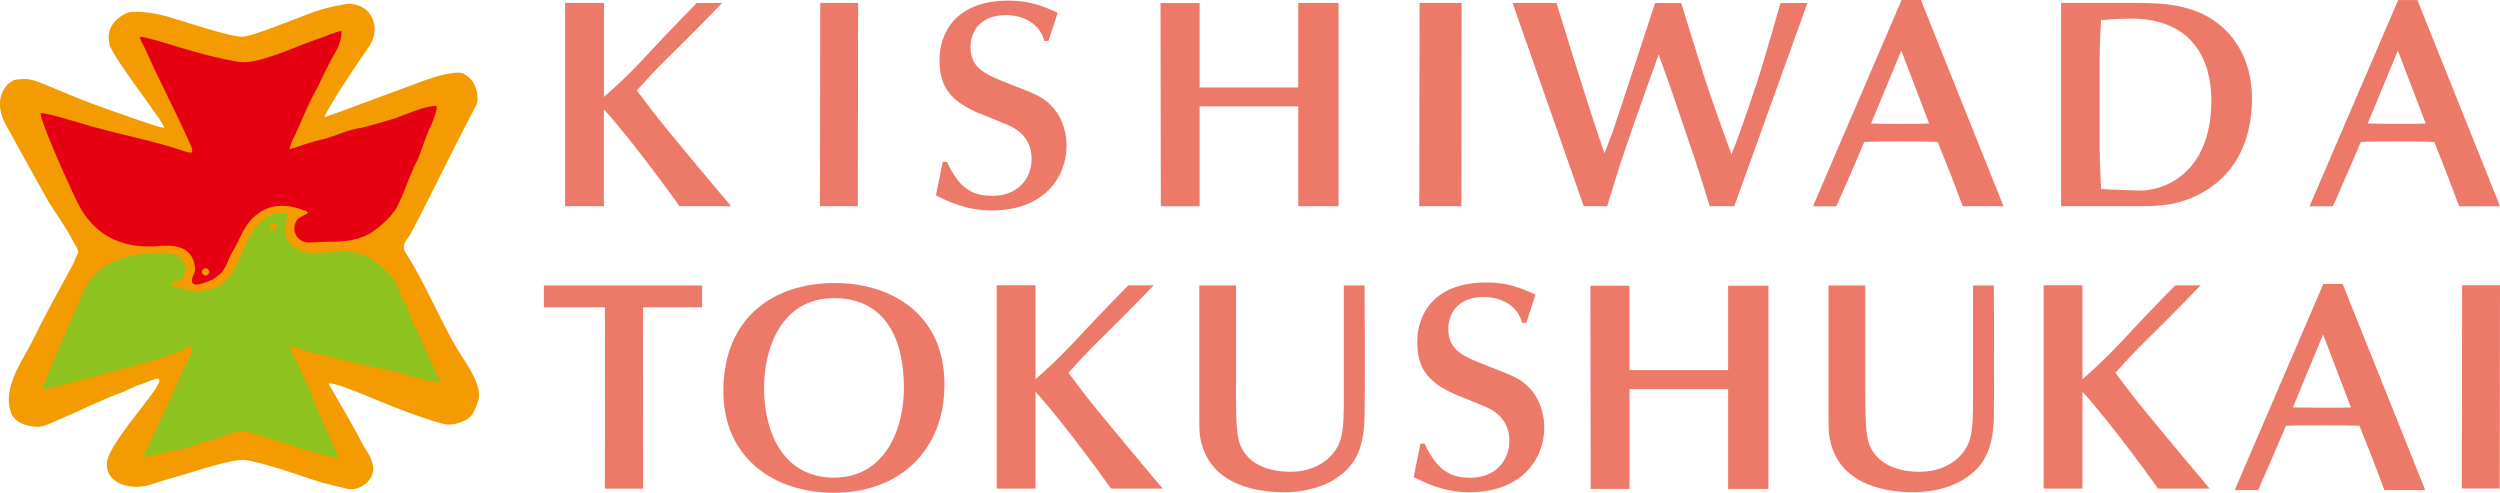
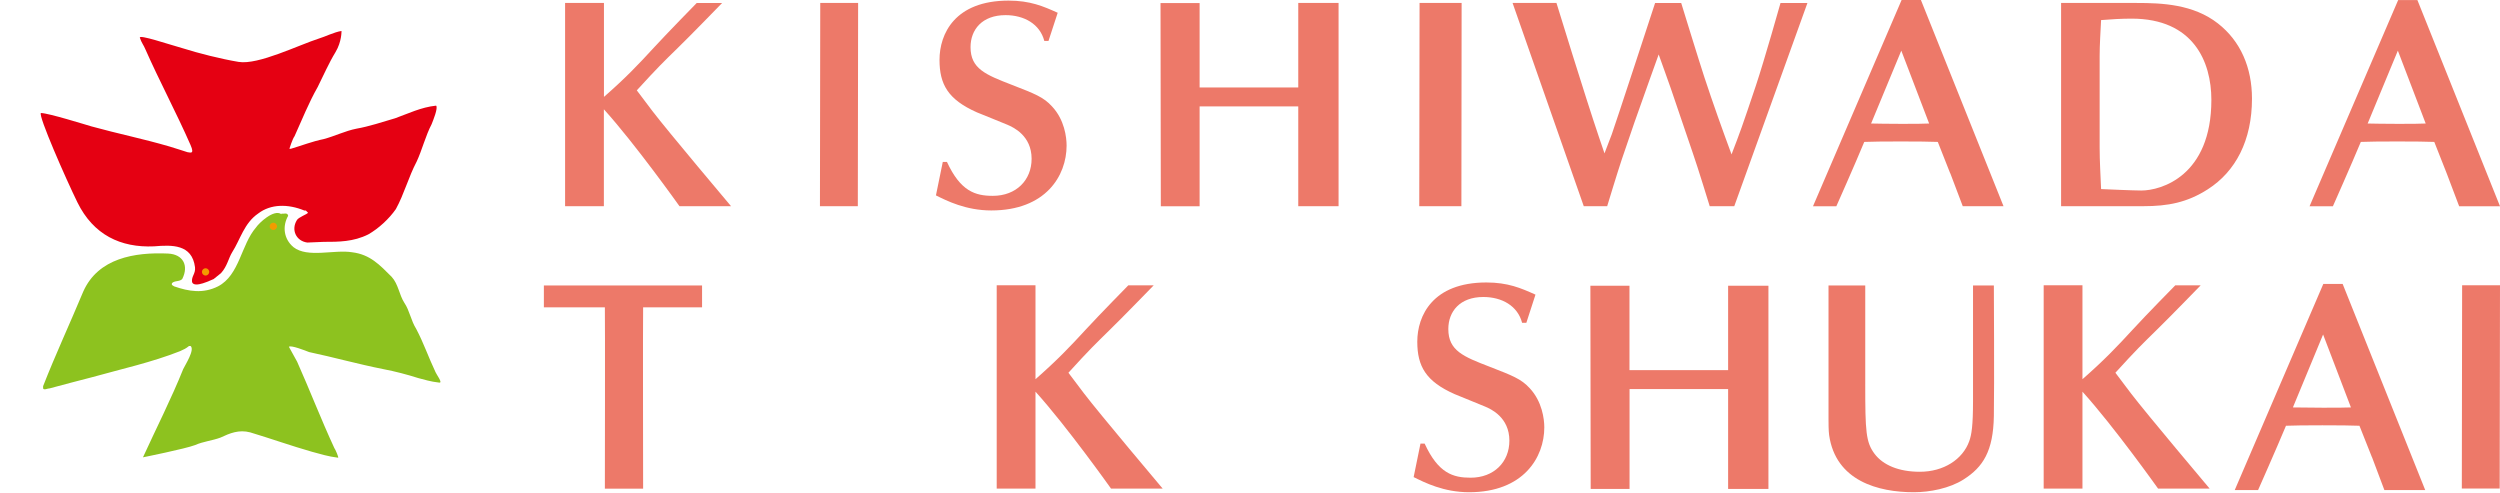
<svg xmlns="http://www.w3.org/2000/svg" id="_レイヤー_2" data-name="レイヤー_2" viewBox="0 0 328.71 64.79">
  <defs>
    <style>
      .cls-1 {
        fill: #ed7969;
      }

      .cls-2 {
        fill: #f39b00;
      }

      .cls-3 {
        fill: #e50012;
      }

      .cls-4 {
        fill: #8dc21f;
      }
    </style>
  </defs>
  <g id="_レイヤー_1-2" data-name="レイヤー_1">
    <g>
      <g>
        <path class="cls-1" d="M74.31.39h5.1v12.35c2.89-2.53,4.44-4.17,6.66-6.58,1.72-1.87,5.54-5.77,5.54-5.77h3.34s-4.16,4.29-5.8,5.88c-1.95,1.91-2.57,2.49-5.42,5.61l2.06,2.73c1.99,2.61,10.33,12.5,10.33,12.5h-6.78s-5.81-8.18-9.94-12.74v12.74h-5.1V.39Z" />
        <path class="cls-1" d="M107.85.39h4.98l-.04,26.72h-4.98l.04-26.72Z" />
        <path class="cls-1" d="M124.5,21.27c1.79,3.89,3.74,4.48,6.04,4.48,3.08,0,5.1-2.07,5.1-4.87,0-3.08-2.45-4.16-3.19-4.48-1.09-.47-2.92-1.17-4.01-1.63-3.78-1.68-4.91-3.66-4.91-6.9,0-3.43,2.03-7.79,9.08-7.79,2.84,0,4.56.74,6.46,1.6l-1.21,3.7h-.55c-.58-2.22-2.65-3.39-5.1-3.39-3.08,0-4.6,1.91-4.6,4.21,0,2.84,1.99,3.62,5.42,4.95,3,1.17,4.17,1.6,5.3,2.85,1.64,1.75,1.91,4.05,1.91,5.14,0,3.98-2.76,8.53-9.9,8.53-3.35,0-5.88-1.28-7.28-1.98l.9-4.4h.54Z" />
        <path class="cls-1" d="M170.7,13.99h-12.97v13.13h-5.1l-.04-26.72h5.14v11.1h12.97V.39h5.3v26.72h-5.3v-13.13Z" />
        <path class="cls-1" d="M186.65.39h5.53l-.03,26.72h-5.54l.04-26.72Z" />
        <path class="cls-1" d="M210.96,20.18l.97-2.54c.39-1.05,5.69-17.25,5.69-17.25h3.43s2.42,7.87,3.04,9.74c1.13,3.43,2.34,6.82,3.58,10.17,1.14-2.96,1.37-3.58,3.2-9.04,1.12-3.35,3.24-10.87,3.24-10.87h3.54l-9.62,26.72h-3.23s-1.6-5.22-2.22-6.98c-.47-1.32-2.46-7.28-2.89-8.49-.43-1.25-1.16-3.23-1.6-4.48l-1.16,3.23c-1.99,5.53-2.18,6.16-3.7,10.6-.54,1.6-1.91,6.12-1.91,6.12h-3.08L198.88.39h5.77s3.74,12.19,5.58,17.61l.74,2.18Z" />
        <path class="cls-1" d="M256.42,22.79l-1.63-4.13c-1.68-.08-8.11-.08-9.67,0-1.24,3-3.67,8.46-3.67,8.46h-3.07L250.03,0h2.54l10.86,27.11h-5.36l-1.64-4.33ZM249.99,6.66l-3.97,9.58c1.36.04,6.43.08,7.63,0l-3.66-9.58Z" />
        <path class="cls-1" d="M290.29,24.89c-2.73,1.75-5.26,2.22-8.46,2.22h-10.83V.39h9.94c3.31,0,7.44.16,10.68,2.69,3,2.34,4.48,5.84,4.48,9.89,0,5.49-2.15,9.58-5.81,11.92ZM276.07,19.44c0,1.79.12,3.62.19,5.42.86.04,4.32.19,5.3.19,2.57,0,9.2-1.9,9.2-11.92,0-5.03-2.37-10.68-10.48-10.68-1.33,0-2.69.08-4.02.19-.07,1.56-.19,3.16-.19,4.71v12.08h0Z" />
        <path class="cls-1" d="M84.56,64.25h-5.03s.04-22.32,0-23.84h-8.02v-2.88h20.8v2.88h-7.75c-.04,1.4,0,23.84,0,23.84Z" />
-         <path class="cls-1" d="M124.18,50.53c0,8.69-5.88,14.26-14.54,14.26-8.1,0-14.53-4.79-14.53-13.32,0-9.89,6.78-14.26,14.65-14.26,7.29,0,14.42,3.97,14.42,13.32ZM109.65,62.8c6.62,0,9.2-6.23,9.2-11.8,0-6.35-2.38-11.8-9.2-11.8s-9.19,6.46-9.19,11.8c0,5.8,2.49,11.8,9.19,11.8Z" />
-         <path class="cls-1" d="M162.51,50.53c0,6.19.08,7.6,1.21,9.12,1.13,1.52,3.23,2.38,5.96,2.38,3.16,0,5.65-1.63,6.5-4.01.32-.85.51-2.06.51-5.26v-15.23h2.73s.08,13.25,0,17.18c-.08,4.6-1.4,6.7-3.97,8.33-1.83,1.17-4.44,1.68-6.54,1.68-4.68,0-10.28-1.48-11.15-7.52-.07-.55-.07-1.71-.07-2.06v-17.61h4.83s0,9.66,0,13.01Z" />
        <path class="cls-1" d="M321.7,22.79l-1.63-4.13c-1.67-.08-8.11-.08-9.66,0-1.25,3-3.67,8.46-3.67,8.46h-3.07l11.65-27.11h2.53l10.86,27.11h-5.37l-1.64-4.33ZM315.28,6.66l-3.97,9.58c1.36.04,6.42.08,7.63,0l-3.66-9.58Z" />
        <path class="cls-1" d="M131.05,37.51h5.1v12.35c2.88-2.53,4.44-4.17,6.66-6.58,1.72-1.87,5.54-5.76,5.54-5.76h3.34s-4.16,4.29-5.8,5.88c-1.94,1.91-2.57,2.49-5.41,5.61l2.06,2.73c1.99,2.61,10.33,12.5,10.33,12.5h-6.79s-5.8-8.18-9.93-12.74v12.74h-5.1v-26.72Z" />
        <path class="cls-1" d="M187.32,58.33c1.79,3.9,3.74,4.48,6.04,4.48,3.07,0,5.1-2.06,5.1-4.87,0-3.08-2.45-4.17-3.19-4.48-1.09-.47-2.92-1.17-4.01-1.64-3.78-1.67-4.91-3.66-4.91-6.89,0-3.43,2.03-7.79,9.08-7.79,2.84,0,4.55.74,6.46,1.6l-1.2,3.7h-.56c-.58-2.22-2.64-3.39-5.1-3.39-3.08,0-4.6,1.91-4.6,4.21,0,2.85,1.99,3.63,5.41,4.95,3,1.17,4.17,1.6,5.3,2.84,1.63,1.75,1.91,4.05,1.91,5.14,0,3.97-2.76,8.53-9.89,8.53-3.35,0-5.88-1.29-7.29-1.99l.9-4.4h.54Z" />
        <path class="cls-1" d="M227.23,51.16h-12.97v13.13h-5.11l-.04-26.72h5.14v11.1h12.97v-11.1h5.3v26.72h-5.3v-13.13Z" />
        <path class="cls-1" d="M245.25,50.53c0,6.19.08,7.6,1.21,9.12,1.13,1.52,3.23,2.38,5.96,2.38,3.15,0,5.64-1.63,6.5-4.01.31-.85.5-2.06.5-5.26v-15.23h2.74s.07,13.25,0,17.18c-.08,4.6-1.41,6.7-3.98,8.33-1.83,1.17-4.44,1.68-6.54,1.68-4.67,0-10.28-1.48-11.14-7.52-.08-.55-.08-1.71-.08-2.06v-17.61h4.83s0,9.66,0,13.01Z" />
        <path class="cls-1" d="M268.71,37.51h5.1v12.35c2.88-2.53,4.44-4.17,6.66-6.58,1.71-1.87,5.54-5.76,5.54-5.76h3.34s-4.16,4.29-5.8,5.88c-1.94,1.91-2.57,2.49-5.41,5.61l2.06,2.73c1.99,2.61,10.33,12.5,10.33,12.5h-6.78s-5.81-8.18-9.94-12.74v12.74h-5.1v-26.72Z" />
        <path class="cls-1" d="M311.87,60.11l-1.64-4.13c-1.67-.08-8.1-.08-9.66,0-1.25,3-3.67,8.46-3.67,8.46h-3.07l11.65-27.11h2.54l10.86,27.11h-5.37l-1.63-4.33ZM305.45,43.98l-3.97,9.59c1.36.03,6.42.07,7.63,0l-3.66-9.59Z" />
        <path class="cls-1" d="M323.73,37.51h4.98l-.04,26.72h-4.98l.04-26.72Z" />
      </g>
      <g>
-         <path class="cls-2" d="M45.68.48c3.31,0,4.37,3.16,2.99,5.41-.39.58-2.55,3.72-3.14,4.7-.98,1.37-3.05,4.84-2.84,4.8.56-.12,9.32-3.43,11.77-4.31,1.57-.59,3.08-1.17,4.73-1.43,1.26-.2,1.82-.16,2.69.75.79.83,1.2,2.56.69,3.53-3.05,5.73-5.59,11.14-8.58,16.82-.59.98-1.3,1.44-.62,2.52,2.55,4.01,4.33,8.53,6.77,12.65,1.37,2.25,3.49,4.95,2.66,7.02-.38.92-.52,1.62-1.4,2.2-1.37.69-2.32.85-3.52.49-3.3-.98-5.97-2.05-8.81-3.23-1.67-.68-5.39-2.25-5.88-1.95,0,0,3.33,5.65,4.31,7.62.49.98,1.54,2.18,1.57,3.55.03,1.82-2.16,3.03-3.43,2.64,0,0-2.42-.57-3.2-.77-1.56-.49-3.06-1-4.53-1.49-1.17-.39-4.92-1.53-5.9-1.53-1.48,0-4.18.84-4.96,1.05-2.45.78-4.93,1.42-7.27,2.2-2.35.78-5.9.02-5.72-2.85.13-2.12,4.68-7.19,6.44-9.82.09-.29.86-1.15.19-1.28-.16-.03-1.62.58-1.96.69-1.43.44-1.96.88-3.04,1.27-1.57.48-5.81,2.57-7.44,3.22-.86.34-2.35,1.17-3.24,1.17-1.46,0-3.23-.58-3.62-2.05-.98-3.03,1.35-6.39,2.72-8.93,1.76-3.63,3.65-7.01,5.51-10.44l.7-1.62c-.16-.53-.9-1.62-1-1.91-1.07-1.96-2.19-3.32-3.37-5.41-1.76-3.15-3.68-6.63-5.35-9.66-.78-1.57-.9-3.36.18-4.74.19-.29.89-.81,1.18-.86,1.44-.24,2.19-.11,3.65.49,3.04,1.26,5.45,2.31,8.4,3.33,2.74.95,6.59,2.38,7.52,2.49.71.09-6.78-9.23-7.16-11.04-.5-2.44,1.32-3.6,2.21-4.01,1.14-.53,4.15.04,5.41.41,2.18.62,8.39,2.76,9.97,2.65,1.58-.11,7.71-2.74,9.86-3.42,1.28-.49,3.86-.89,3.86-.89" />
        <path class="cls-3" d="M44.91,4.07c-.95.14-2.25.79-2.93.98-2.74.88-8.02,3.51-10.6,3.09-2.33-.39-5.26-1.13-7.41-1.81-1.77-.49-5.73-1.84-5.58-1.37.2.65.53,1.02.72,1.51,1.86,4.21,4.07,8.33,5.94,12.59.59,1.34-.11.95-.4.95,0,0-1.85-.6-2.37-.75-3.57-1.04-6.82-1.69-10.25-2.64-.67-.19-5.68-1.76-6.65-1.76-.39.3,3.27,8.63,4.8,11.75,2.1,4.27,5.68,5.98,10.08,5.78,2.35-.2,4.99-.29,5.38,2.74.1.88-.49,1.17-.39,1.95.29.88,2.54-.29,2.84-.39l.97-.78c.83-.92.98-1.96,1.47-2.75,1.07-1.67,1.56-3.82,3.42-5.09,1.66-1.27,3.92-1.27,6.07-.39h.19l.29.29c-.1.2-1.27.59-1.47.98-.78,1.27-.1,2.74,1.37,2.94l2.15-.09c1.96,0,3.91,0,5.87-.98,1.37-.78,2.74-2.05,3.63-3.33,1.08-1.96,1.66-4.21,2.74-6.26.69-1.47,1.18-3.42,1.96-4.9.19-.48.88-2.15.59-2.44-1.97.2-3.73,1.07-5.39,1.66-1.67.49-3.43,1.08-5.09,1.37-1.47.29-2.84.98-4.31,1.37-1.46.29-2.93.87-4.3,1.27h-.2s.39-1.27.68-1.66c.98-2.16,1.87-4.41,3.04-6.46.78-1.56,1.46-3.14,2.35-4.6.82-1.37.78-2.75.78-2.75" />
        <path class="cls-4" d="M36.98,28.15c-.98-.68-2.94,1.18-3.32,1.76-1.96,2.25-2.16,6.27-4.99,7.74-1.96.98-3.82.68-5.78,0l-.29-.19v-.21c.29-.38,1.07-.19,1.37-.58.88-1.76.1-3.23-1.86-3.33-4.4-.2-9.2.59-11.16,4.99-1.76,4.22-3.63,8.23-5.28,12.44v.29c.09.29.58,0,.88,0,1.86-.49,3.62-.98,5.58-1.47,3.82-1.07,7.83-1.95,11.55-3.42.59-.29.69-.29,1.18-.68h.2c.59.49-.69,2.45-.97,3.04-1.57,3.91-3.54,7.77-5.29,11.6,0,0,5.58-1.12,6.85-1.61,1.08-.48,2.26-.58,3.33-.98,1.27-.59,2.44-1.08,3.92-.69,2.64.79,5.38,1.77,8.12,2.55,1.08.29,2.16.63,3.43.78.14.02-.39-1.17-.49-1.27-1.77-3.82-3.23-7.64-4.89-11.35-.39-.69-1.08-1.96-1.08-1.96.23-.26,2.15.49,2.65.69,3.22.68,6.36,1.57,9.79,2.25,1.57.3,3.04.69,4.6,1.18.78.19,1.5.45,2.74.59.48.05-.39-1.08-.5-1.37-.97-2.06-1.56-3.83-2.54-5.69-.69-1.08-.88-2.44-1.56-3.43-.69-1.07-.78-2.44-1.67-3.42-1.57-1.57-2.84-2.94-5.19-3.23-2.35-.39-5.87.79-7.73-.68-1.28-1.08-1.47-2.75-.69-4.12-.09-.49-.59-.2-.88-.29v.09h0Z" />
        <path class="cls-2" d="M27.51,35.75c0,.26-.22.48-.48.48s-.48-.22-.48-.48.22-.48.48-.48c.26,0,.48.22.48.48" />
        <path class="cls-2" d="M36.42,29.76c0,.26-.22.48-.48.48s-.48-.21-.48-.48.22-.48.48-.48.48.22.48.48" />
      </g>
    </g>
  </g>
</svg>